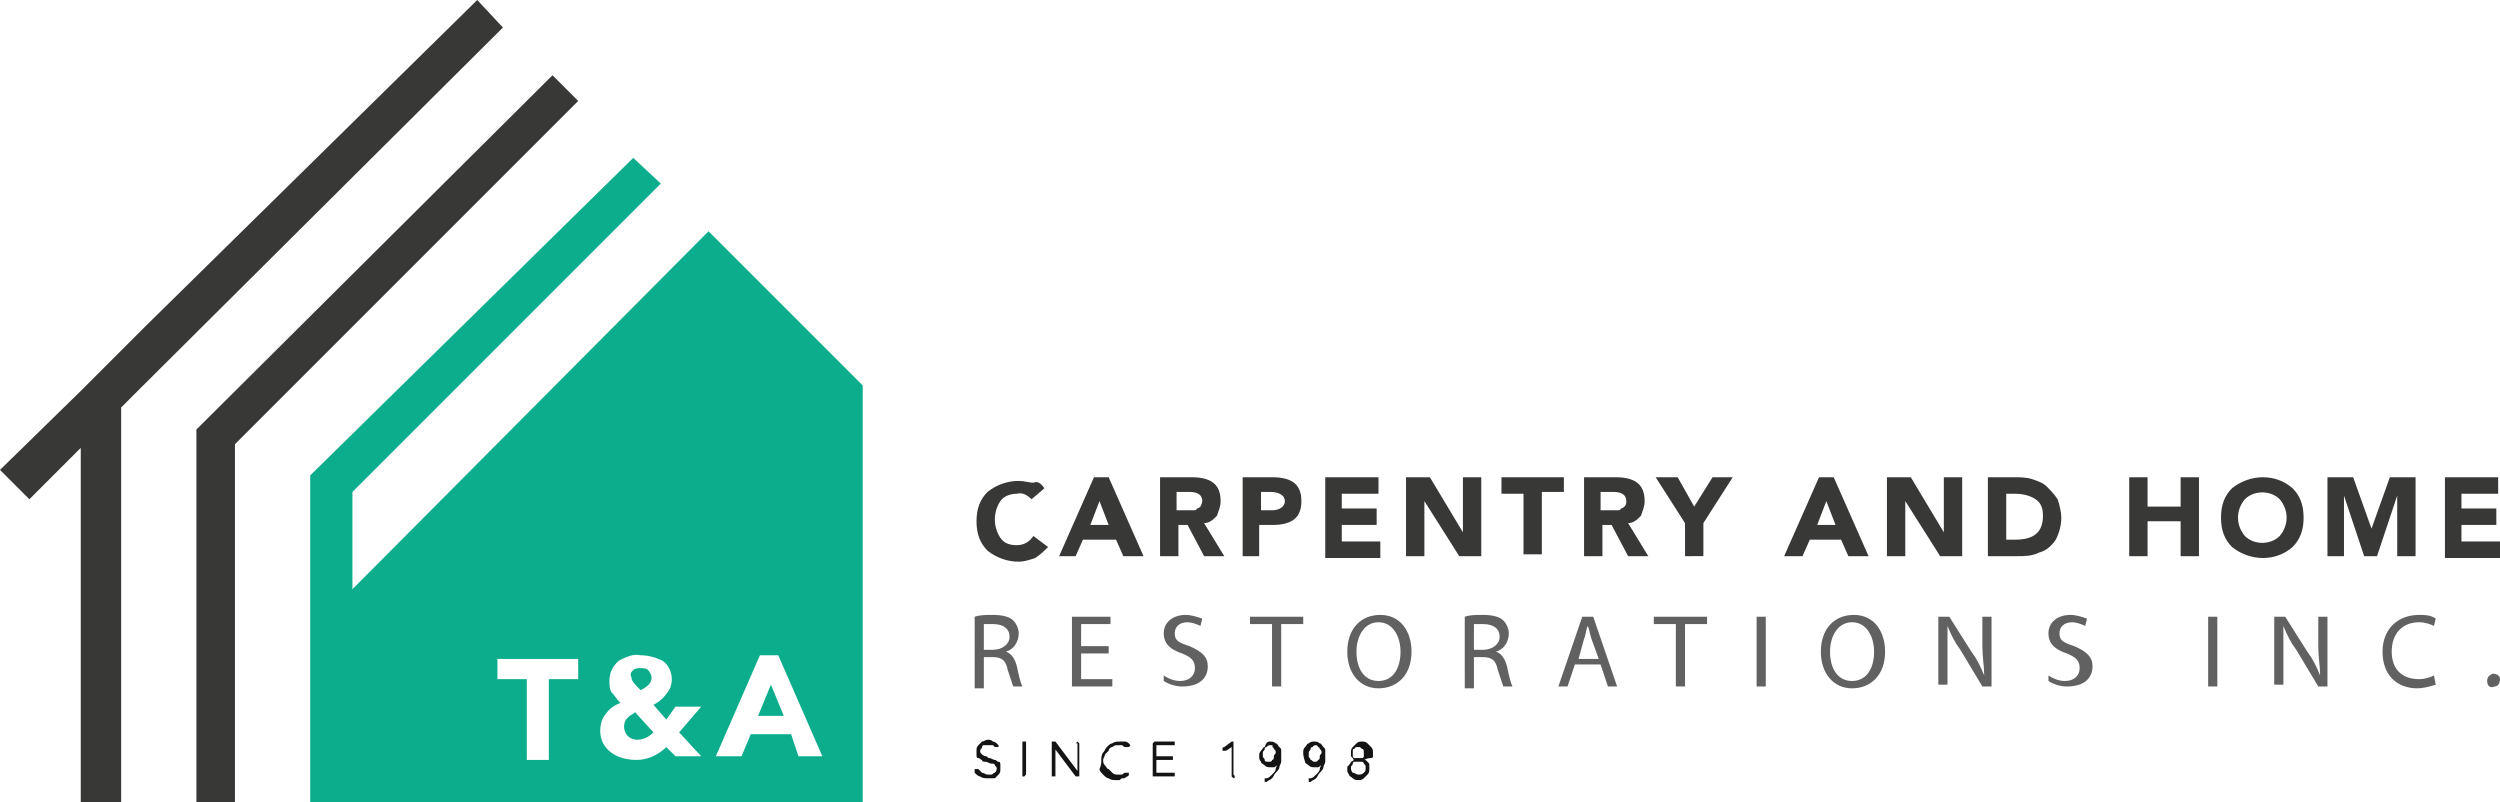
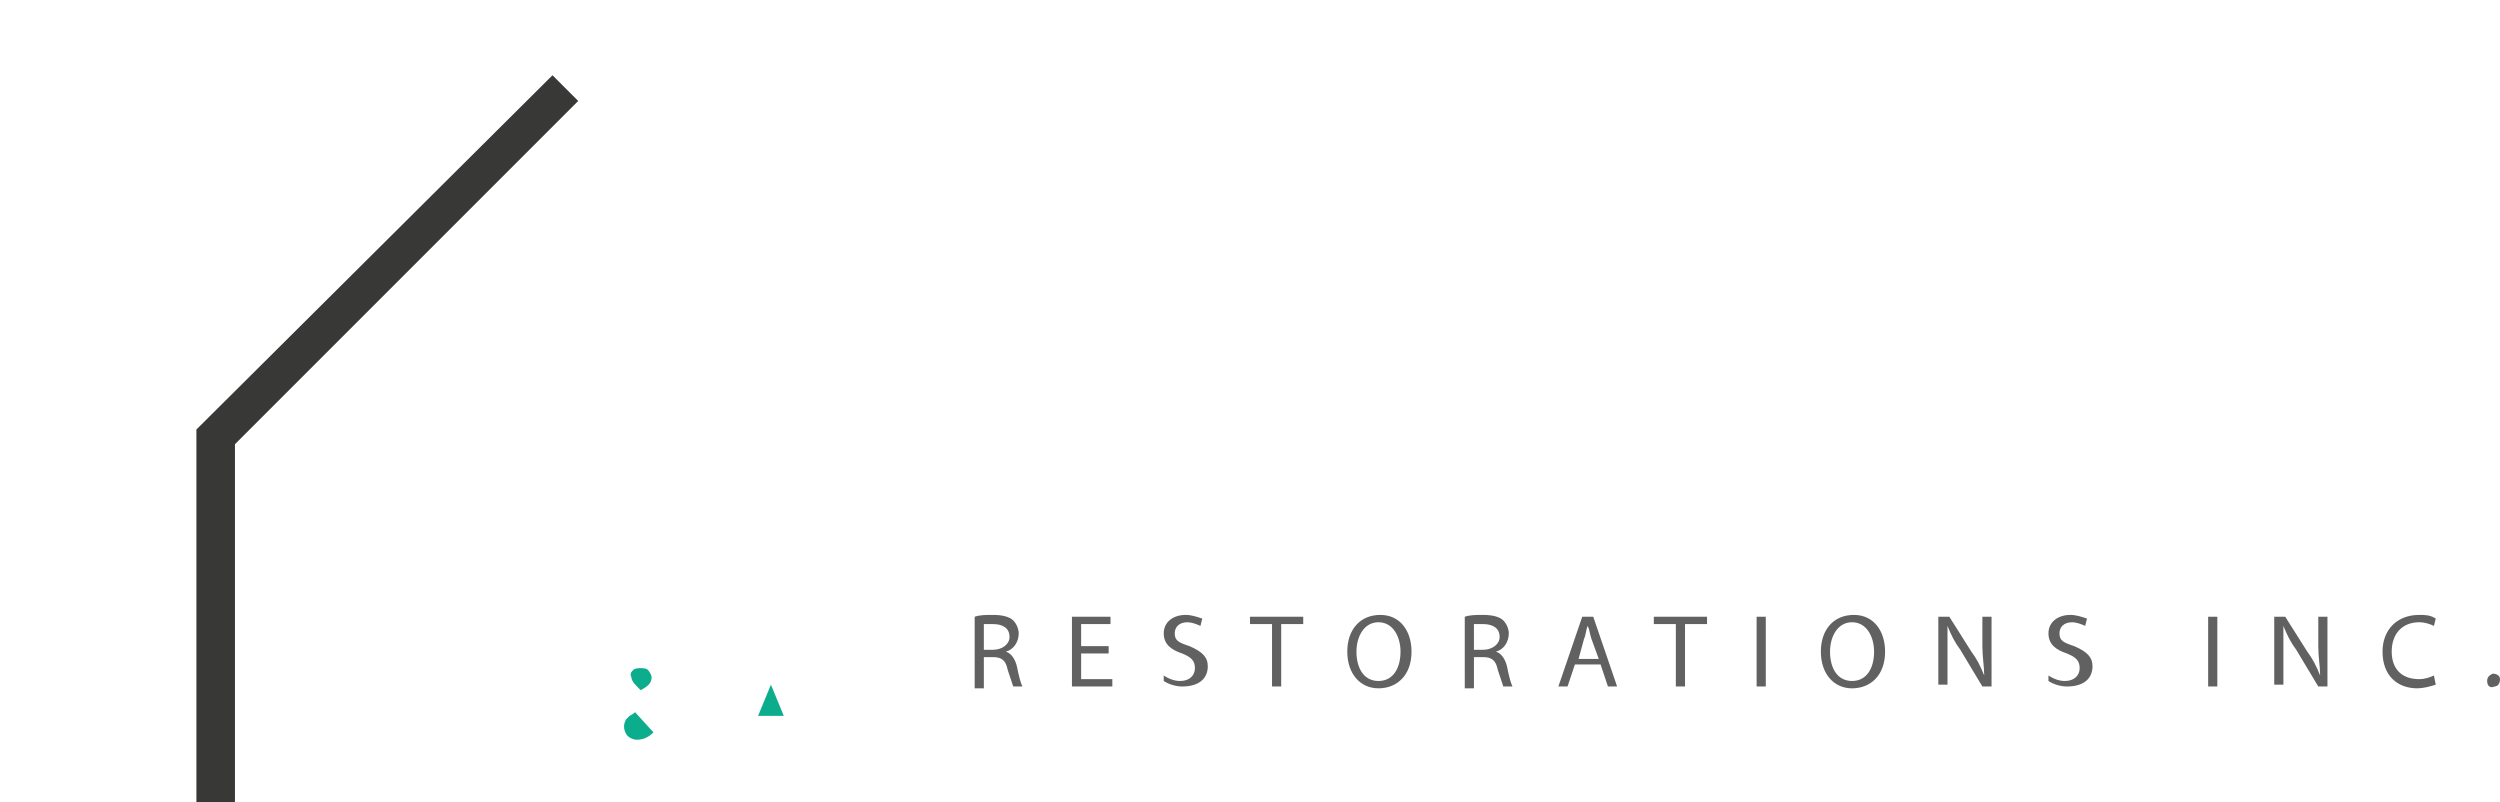
<svg xmlns="http://www.w3.org/2000/svg" xml:space="preserve" id="Capa_1" x="0" y="0" version="1.1" viewBox="0 0 136.2 43.7">
  <style>.st0{fill:#383837}.st1{fill:#626161}.st2{fill:#0cad8c}.st3{fill:#141414}</style>
-   <path d="m56.9 26.6-.7.6c-.2-.2-.5-.4-.8-.3-.3 0-.7.1-.9.4-.4.6-.4 1.4 0 2 .2.3.5.4.9.4s.7-.2.9-.5l.8.6c-.2.2-.4.4-.7.6-.3.1-.6.2-.9.2-.6 0-1.2-.2-1.7-.6-.4-.4-.6-.9-.6-1.6s.2-1.2.6-1.6c.5-.4 1.1-.6 1.7-.6.3 0 .6.1.8.1q.3-.15.6.3M57.7 30.3l1.9-4.3h.8l1.9 4.3h-1.1l-.4-.9H59l-.4.9zm2.7-1.7-.5-1.3-.5 1.3zM63.2 30.3V26h1.7c1.1 0 1.6.4 1.6 1.3 0 .3-.1.5-.2.8-.2.2-.4.4-.7.4l1.1 1.8h-1.1l-.9-1.7h-.5v1.7zm.9-3.5v1h.9c.1 0 .2 0 .2-.1.1 0 .2-.1.2-.1s.1-.2.1-.3c0-.3-.2-.5-.7-.5zM67.7 30.3V26h1.6c1.1 0 1.6.4 1.6 1.3s-.5 1.3-1.6 1.3h-.7v1.7zm1-3.5v1h.6c.4 0 .7-.2.7-.5s-.3-.5-.8-.5zM72.2 30.3V26h2.9v.9h-2v.8H75v.9h-1.9v.9h2.1v.9h-3zM76.6 30.3V26h1.3l1.8 3v-3h1v4.3h-1.2l-1.9-3v3zM83 30.3v-3.4h-1.2V26h3.4v.8H84v3.4h-1zM86.3 30.3V26H88c1.1 0 1.6.4 1.6 1.3 0 .3-.1.5-.2.8-.2.2-.4.4-.7.4l1.1 1.8h-1.1l-.9-1.7h-.5v1.7zm.9-3.5v1h.9c.1 0 .2 0 .2-.1.1 0 .2-.1.2-.1.1-.1.1-.2.1-.3 0-.3-.2-.5-.7-.5zM91.8 30.3v-1.8L90.2 26h1.2l.9 1.6 1-1.6h1.1l-1.6 2.5v1.8zM97.2 30.3l1.9-4.3h.8l1.9 4.3h-1.1l-.4-.9h-1.7l-.4.9zm2.8-1.7-.5-1.3-.5 1.3zM102.8 30.3V26h1.3l1.8 3v-3h1v4.3h-1.2l-1.9-3v3zM108.3 30.3V26h1.4c.3 0 .7 0 1 .1s.6.2.8.4.4.4.6.7c.1.3.2.7.2 1q0 .6-.3 1.2c-.2.3-.5.6-.9.7-.4.2-.8.2-1.2.2zm1-3.4v2.5h.5c1 0 1.5-.4 1.5-1.3 0-.4-.1-.7-.4-.9s-.7-.3-1.1-.3zM116 30.3V26h1v1.6h1.8V26h1v4.3h-1v-1.9H117v1.9zM121.6 29.8c-.4-.4-.6-.9-.6-1.6s.2-1.2.6-1.6c1-.8 2.4-.8 3.3 0 .4.4.6.9.6 1.6s-.2 1.2-.6 1.6c-.9.8-2.3.8-3.3 0m.7-2.6c-.5.6-.5 1.4 0 2 .5.5 1.4.5 1.9 0 .5-.6.5-1.4 0-2-.5-.5-1.4-.5-1.9 0M126.8 30.3V26h1.4l1 2.8 1-2.8h1.4v4.3h-1V27l-1.1 3.3h-.7l-1.1-3.3v3.3zM133.2 30.3V26h2.9v.9h-2v.8h1.9v.9h-1.9v.9h2.1v.9h-3z" class="st0" />
  <path d="M53.1 33.6c.3-.1.6-.1 1-.1.5 0 .9.1 1.1.3s.3.5.3.7c0 .5-.3.9-.7 1 .3.1.5.4.6.8.1.5.2.9.3 1.1h-.5l-.3-.9c-.1-.5-.3-.7-.8-.7h-.5v1.7h-.5zm.5 1.8h.5c.5 0 .9-.3.9-.7 0-.5-.4-.7-.9-.7h-.5zM60.4 35.6h-1.5V37h1.7v.4h-2.2v-3.8h2.1v.4h-1.6v1.2h1.5zM63.4 36.8q.45.3.9.3c.5 0 .8-.3.8-.7s-.2-.6-.7-.8c-.6-.2-1-.5-1-1.1s.5-1 1.2-1c.3 0 .6.1.9.2l-.1.4c-.2-.1-.5-.2-.7-.2-.5 0-.7.3-.7.6 0 .4.2.5.8.7.7.3 1 .6 1 1.1 0 .6-.4 1.1-1.4 1.1-.3 0-.7-.1-1-.3zM69.3 34h-1.2v-.4H71v.4h-1.2v3.4h-.5zM76.9 35.5c0 1.3-.8 2-1.8 2s-1.7-.8-1.7-2 .7-2 1.8-2 1.7.9 1.7 2m-3 0c0 .9.4 1.6 1.2 1.6s1.2-.7 1.2-1.6c0-.8-.4-1.6-1.2-1.6s-1.2.8-1.2 1.6M79.8 33.6c.3-.1.6-.1 1-.1.5 0 .9.1 1.1.3s.3.5.3.7c0 .5-.3.9-.7 1 .3.1.5.4.6.8.1.5.2.9.3 1.1h-.5l-.3-.9c-.1-.5-.3-.7-.8-.7h-.5v1.7h-.5zm.5 1.8h.5c.5 0 .9-.3.9-.7 0-.5-.4-.7-.9-.7h-.5zM85.8 36.2l-.4 1.2h-.5l1.3-3.8h.6l1.3 3.8h-.5l-.4-1.2zm1.3-.3-.4-1.1c-.1-.3-.1-.5-.2-.7-.1.2-.1.5-.2.7l-.3 1.1zM91.3 34h-1.2v-.4H93v.4h-1.2v3.4h-.5zM96.2 33.6v3.8h-.5v-3.8zM102.7 35.5c0 1.3-.8 2-1.8 2s-1.7-.8-1.7-2 .7-2 1.8-2 1.7.9 1.7 2m-3 0c0 .9.4 1.6 1.2 1.6s1.2-.7 1.2-1.6c0-.8-.4-1.6-1.2-1.6s-1.2.8-1.2 1.6M105.6 37.4v-3.8h.6l1.2 1.9c.3.4.5.8.7 1.3 0-.5-.1-1-.1-1.6v-1.6h.5v3.8h-.5l-1.2-2c-.3-.4-.5-.8-.7-1.3v3.2h-.5zM111.6 36.8q.45.3.9.3c.5 0 .8-.3.8-.7s-.2-.6-.7-.8c-.6-.2-1-.5-1-1.1s.5-1 1.2-1c.3 0 .6.1.9.2l-.1.4c-.2-.1-.5-.2-.7-.2-.5 0-.7.3-.7.6 0 .4.2.5.8.7.7.3 1 .6 1 1.1 0 .6-.4 1.1-1.4 1.1-.3 0-.7-.1-1-.3zM120.8 33.6v3.8h-.5v-3.8zM123.9 37.4v-3.8h.6l1.2 1.9c.3.4.5.8.7 1.3 0-.5-.1-1-.1-1.6v-1.6h.5v3.8h-.5l-1.2-2c-.3-.4-.5-.8-.7-1.3v3.2h-.5zM132.7 37.3c-.3.1-.7.2-1 .2-1.1 0-1.9-.7-1.9-2 0-1.2.8-2 2-2 .3 0 .6 0 .9.2l-.1.4c-.2-.1-.5-.2-.8-.2-.9 0-1.5.6-1.5 1.6 0 .9.5 1.5 1.5 1.5.3 0 .6-.1.8-.2zM135.5 37.1c0-.2.1-.3.3-.4.2 0 .4.1.4.3s-.1.4-.3.4c-.2.1-.4 0-.4-.3q0 .15 0 0" class="st1" />
  <path d="M12.8 24.2 31.5 5.5l-1.4-1.4-19.4 19.3v20.3h2.1V24.2" class="st0" />
-   <path d="M27.4 1.5 26 0 8 17.7l-3.6 3.6L0 25.6l1.6 1.6 2.8-2.8v19.3h2.2V22.2l1.1-1.1z" class="st0" />
  <path d="M41.3 39h1.4l-.7-1.7zM35.5 36.9c0-.1-.1-.3-.2-.4s-.3-.1-.4-.1-.3 0-.4.1-.2.2-.1.4c0 .2.2.4.5.7.4-.2.6-.4.6-.7M34.3 39l-.2.2c-.1.2-.1.3-.1.4 0 .2.1.4.2.5s.3.2.5.2c.3 0 .6-.1.9-.4l-1-1.1c-.1.1-.3.2-.3.2" class="st2" />
-   <path d="M38.6 12.6 19.2 32.1v-5.3L36 10l-1.5-1.4-17.6 17.3v17.8H47V21zM31.5 37h-1.6v4.4h-1.2V37h-1.6v-1.1h4.4zm5.3 4.2-.5-.5c-.4.4-1 .7-1.6.7-.5 0-1-.1-1.4-.4q-.6-.45-.6-1.2c0-.3.1-.7.3-.9.2-.3.5-.5.8-.6-.2-.2-.3-.4-.5-.6-.1-.2-.1-.4-.1-.6 0-.5.2-.8.5-1.1.4-.2.8-.4 1.2-.3q.6 0 1.2.3c.3.2.5.6.5 1 0 .3-.1.6-.3.8-.2.3-.5.5-.7.6l.7.8.5-.7h1.4L37 39.9l1.2 1.3zm6.7 0-.4-1.2h-2.2l-.5 1.2H39l2.4-5.5h1l2.4 5.5z" class="st2" />
-   <path d="M53.8 42.4c-.1 0-.3 0-.4-.1-.1 0-.2-.1-.3-.2v-.2h.2l.2.2c.1 0 .2.1.3.1h.2c.1 0 .1-.1.2-.1 0 0 .1-.1.1-.2s0-.1-.1-.2c0-.1-.1-.1-.2-.1s-.2-.1-.3-.1-.2 0-.2-.1c-.1 0-.1-.1-.2-.1s-.1-.1-.1-.2v-.2c0-.1 0-.2.1-.3l.2-.2c.1 0 .2-.1.3-.1s.2 0 .3.1c.1 0 .2.1.2.1l.1.1v.1h-.2l-.1-.1h-.5c-.1 0-.1.1-.1.1 0 .1-.1.1-.1.2s0 .1.1.2c0 0 .1.1.2.1s.1.1.2.1.2.1.3.1.1.1.2.1.1.1.1.2v.2c0 .1 0 .2-.1.3l-.2.2zM55.9 42.2q0 .15 0 0l-.1.1h-.1v-1.9h.2v1.8M58.7 40.4s.1 0 0 0l.1.1v1.8h-.2l-1.2-1.6h.1v1.6h-.2v-1.9h.2l1.2 1.6v-1.5c-.1 0-.1 0 0-.1-.1 0 0 0 0 0M61.5 40.5q.15.15 0 0c.1.1.1.1 0 .2h-.2c-.1 0-.1-.1-.2-.1h-.2c-.1 0-.2 0-.3.1-.1 0-.2.1-.2.2l-.2.2c0 .1-.1.2-.1.3s0 .2.1.3.1.2.2.2l.2.2c.1.1.2.1.3.1h.2c.1 0 .1-.1.2-.1h.2v.1s0 .1-.1.1c0 0-.1.1-.2.1s-.1 0-.2.1h-.2c-.1 0-.3 0-.4-.1-.1 0-.2-.1-.3-.2s-.2-.2-.2-.3c.1-.2.1-.4.1-.5s0-.3.1-.4.1-.2.2-.3.2-.2.3-.2c.1-.1.3-.1.4-.1h.3c.1 0 .2.1.2.1M62.9 40.4H64v.2h-1v-.1.7h.9v.2H63v.7h1v.2h-1.2v-1.8zc-.1 0 0 0 0 0M67.2 42.4s-.1-.1 0 0l-.1-.1v-1.6l-.3.2h-.2v-.1s0-.1.1-.1l.4-.3h.1v1.8c.1.1.1.1 0 .2.1-.1.1 0 0 0M69.2 40.4c.1 0 .2 0 .3.1.1 0 .1.1.2.2s.1.1.1.2v.6c0 .1-.1.2-.1.3s-.1.2-.2.3-.1.2-.2.3-.2.1-.3.2h-.1v-.2h.1c.1 0 .2-.1.3-.2s.2-.2.2-.3.1-.2.1-.3h.1c0 .1-.1.1-.1.1-.1 0-.1.1-.2.1h-.2c-.1 0-.2 0-.3-.1s-.2-.1-.2-.2c-.1-.1-.1-.2-.1-.3s0-.2.1-.3.1-.2.2-.2c.1-.3.2-.3.3-.3m0 .2c-.1 0-.1 0-.2.1-.1 0-.1.1-.1.1 0 .1-.1.1-.1.2v.2c0 .1.1.1.1.2s.1.1.2.1.2 0 .2-.1c.1 0 .1-.1.1-.2s.1-.1.1-.2 0-.1-.1-.2c0-.1-.1-.1-.1-.1.1-.1 0-.1-.1-.1M71.6 40.4c.1 0 .2 0 .3.1.1 0 .1.1.2.2s.1.1.1.2v.6c0 .1-.1.2-.1.3s-.1.2-.2.3-.1.2-.2.3-.2.1-.3.2h-.1v-.2h.1c.1 0 .2-.1.3-.2s.2-.2.2-.3.1-.2.1-.3h.1c0 .1-.1.1-.1.1-.1 0-.1.1-.2.1h-.2c-.1 0-.2 0-.3-.1s-.2-.1-.2-.2c-.1-.3-.1-.4-.1-.5s0-.2.1-.3.1-.2.2-.2c.1-.1.2-.1.3-.1m.1.2c-.1 0-.1 0-.2.1-.1 0-.1.1-.1.1 0 .1-.1.1-.1.2v.2c0 .1.1.1.1.2.1 0 .1.1.2.1s.2 0 .2-.1c.1 0 .1-.1.1-.2s.1-.1.1-.2 0-.1-.1-.2c0-.1-.1-.1-.1-.1 0-.1-.1-.1-.1-.1M74.3 41.4c.1 0 .1 0 .2.1s.1.1.1.2v.2c0 .1 0 .2-.1.3l-.2.2c-.1.1-.2.1-.3.1s-.2 0-.3-.1-.2-.1-.2-.2c-.1-.1-.1-.2-.1-.3s0-.2.1-.2c0-.1.1-.1.1-.2.1 0 .1-.1.2-.1-.1 0-.1-.1-.1-.1l-.1-.1V41c0-.1 0-.2.1-.3l.2-.2c.1-.1.2-.1.3-.1s.2 0 .3.1l.2.2c.1.1.1.2.1.3v.2c0 .1-.1.1-.1.1-.3 0-.3.1-.4.1m-.3.8c.1 0 .2 0 .3-.1s.1-.1.1-.3c0-.1 0-.1-.1-.2 0-.1-.1-.1-.1-.1h-.4c-.1 0-.1.1-.1.1 0 .1-.1.1-.1.2s0 .2.1.3c.1 0 .2.1.3.1m-.3-1.2v.2c0 .1.1.1.1.1h.4c.1 0 .1-.1.1-.1V41c0-.1 0-.2-.1-.2-.1-.1-.1-.1-.2-.1s-.2 0-.2.1c-.1 0-.1 0-.1.2" class="st3" />
</svg>